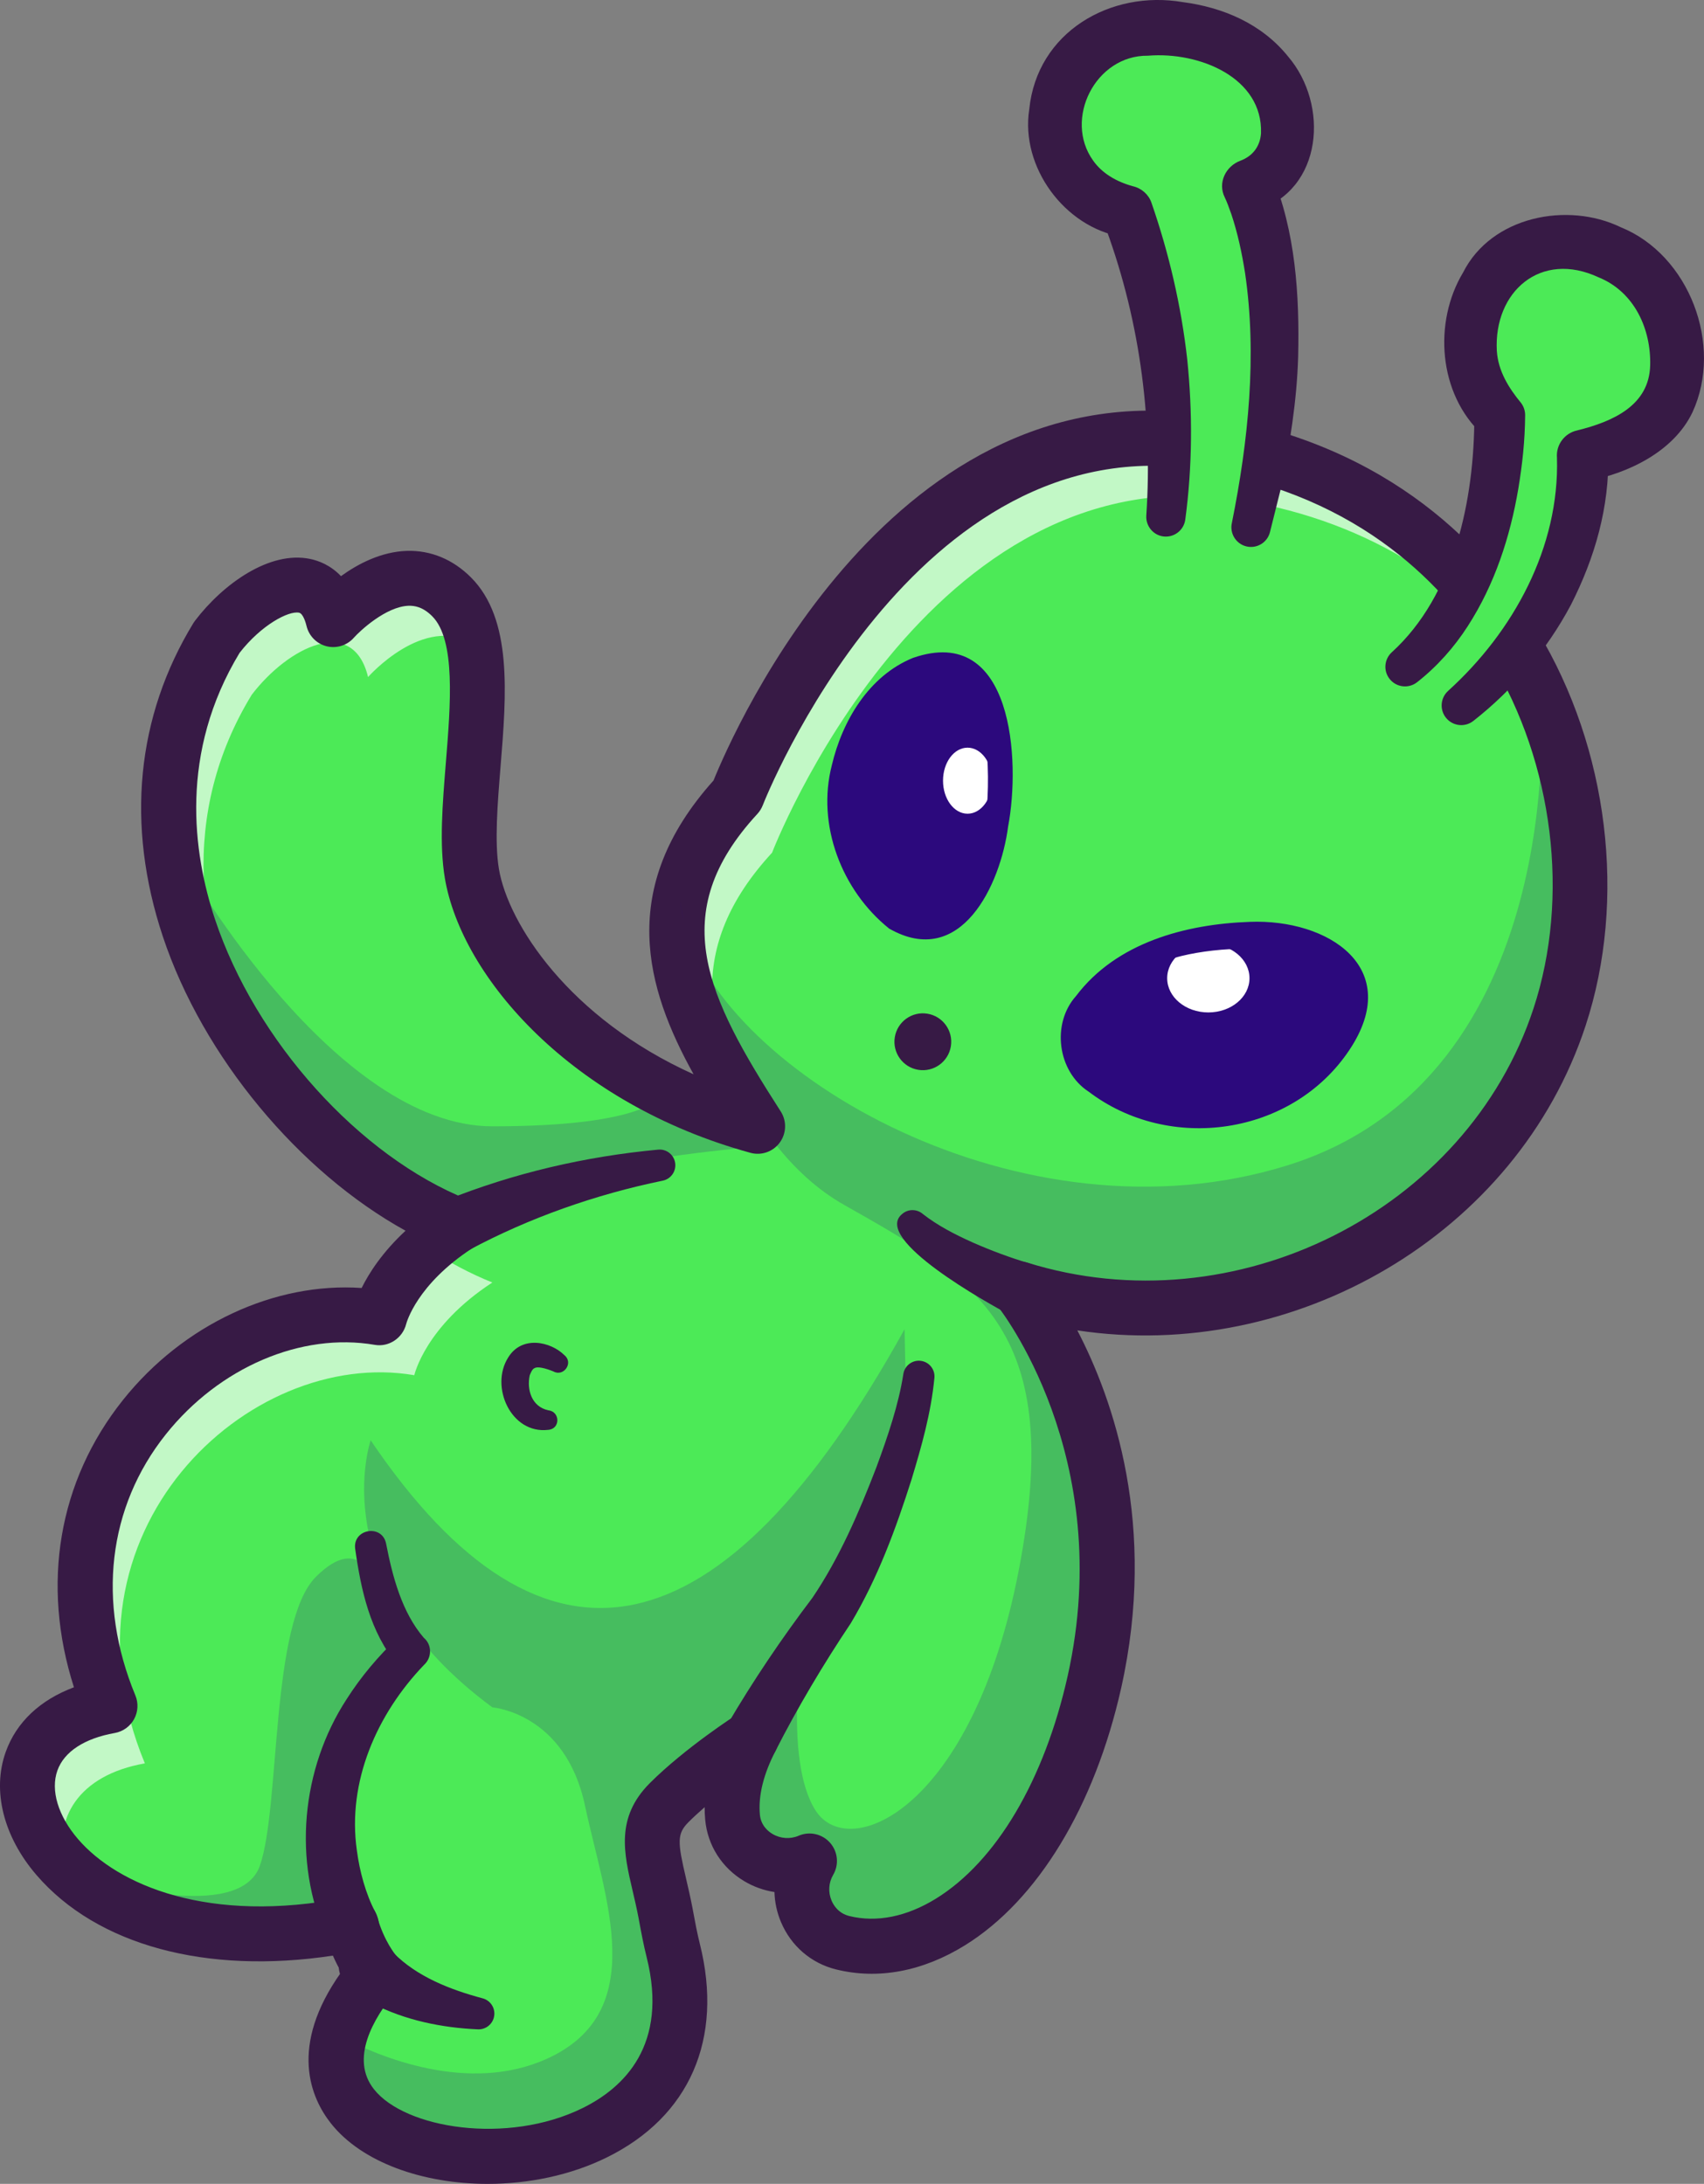
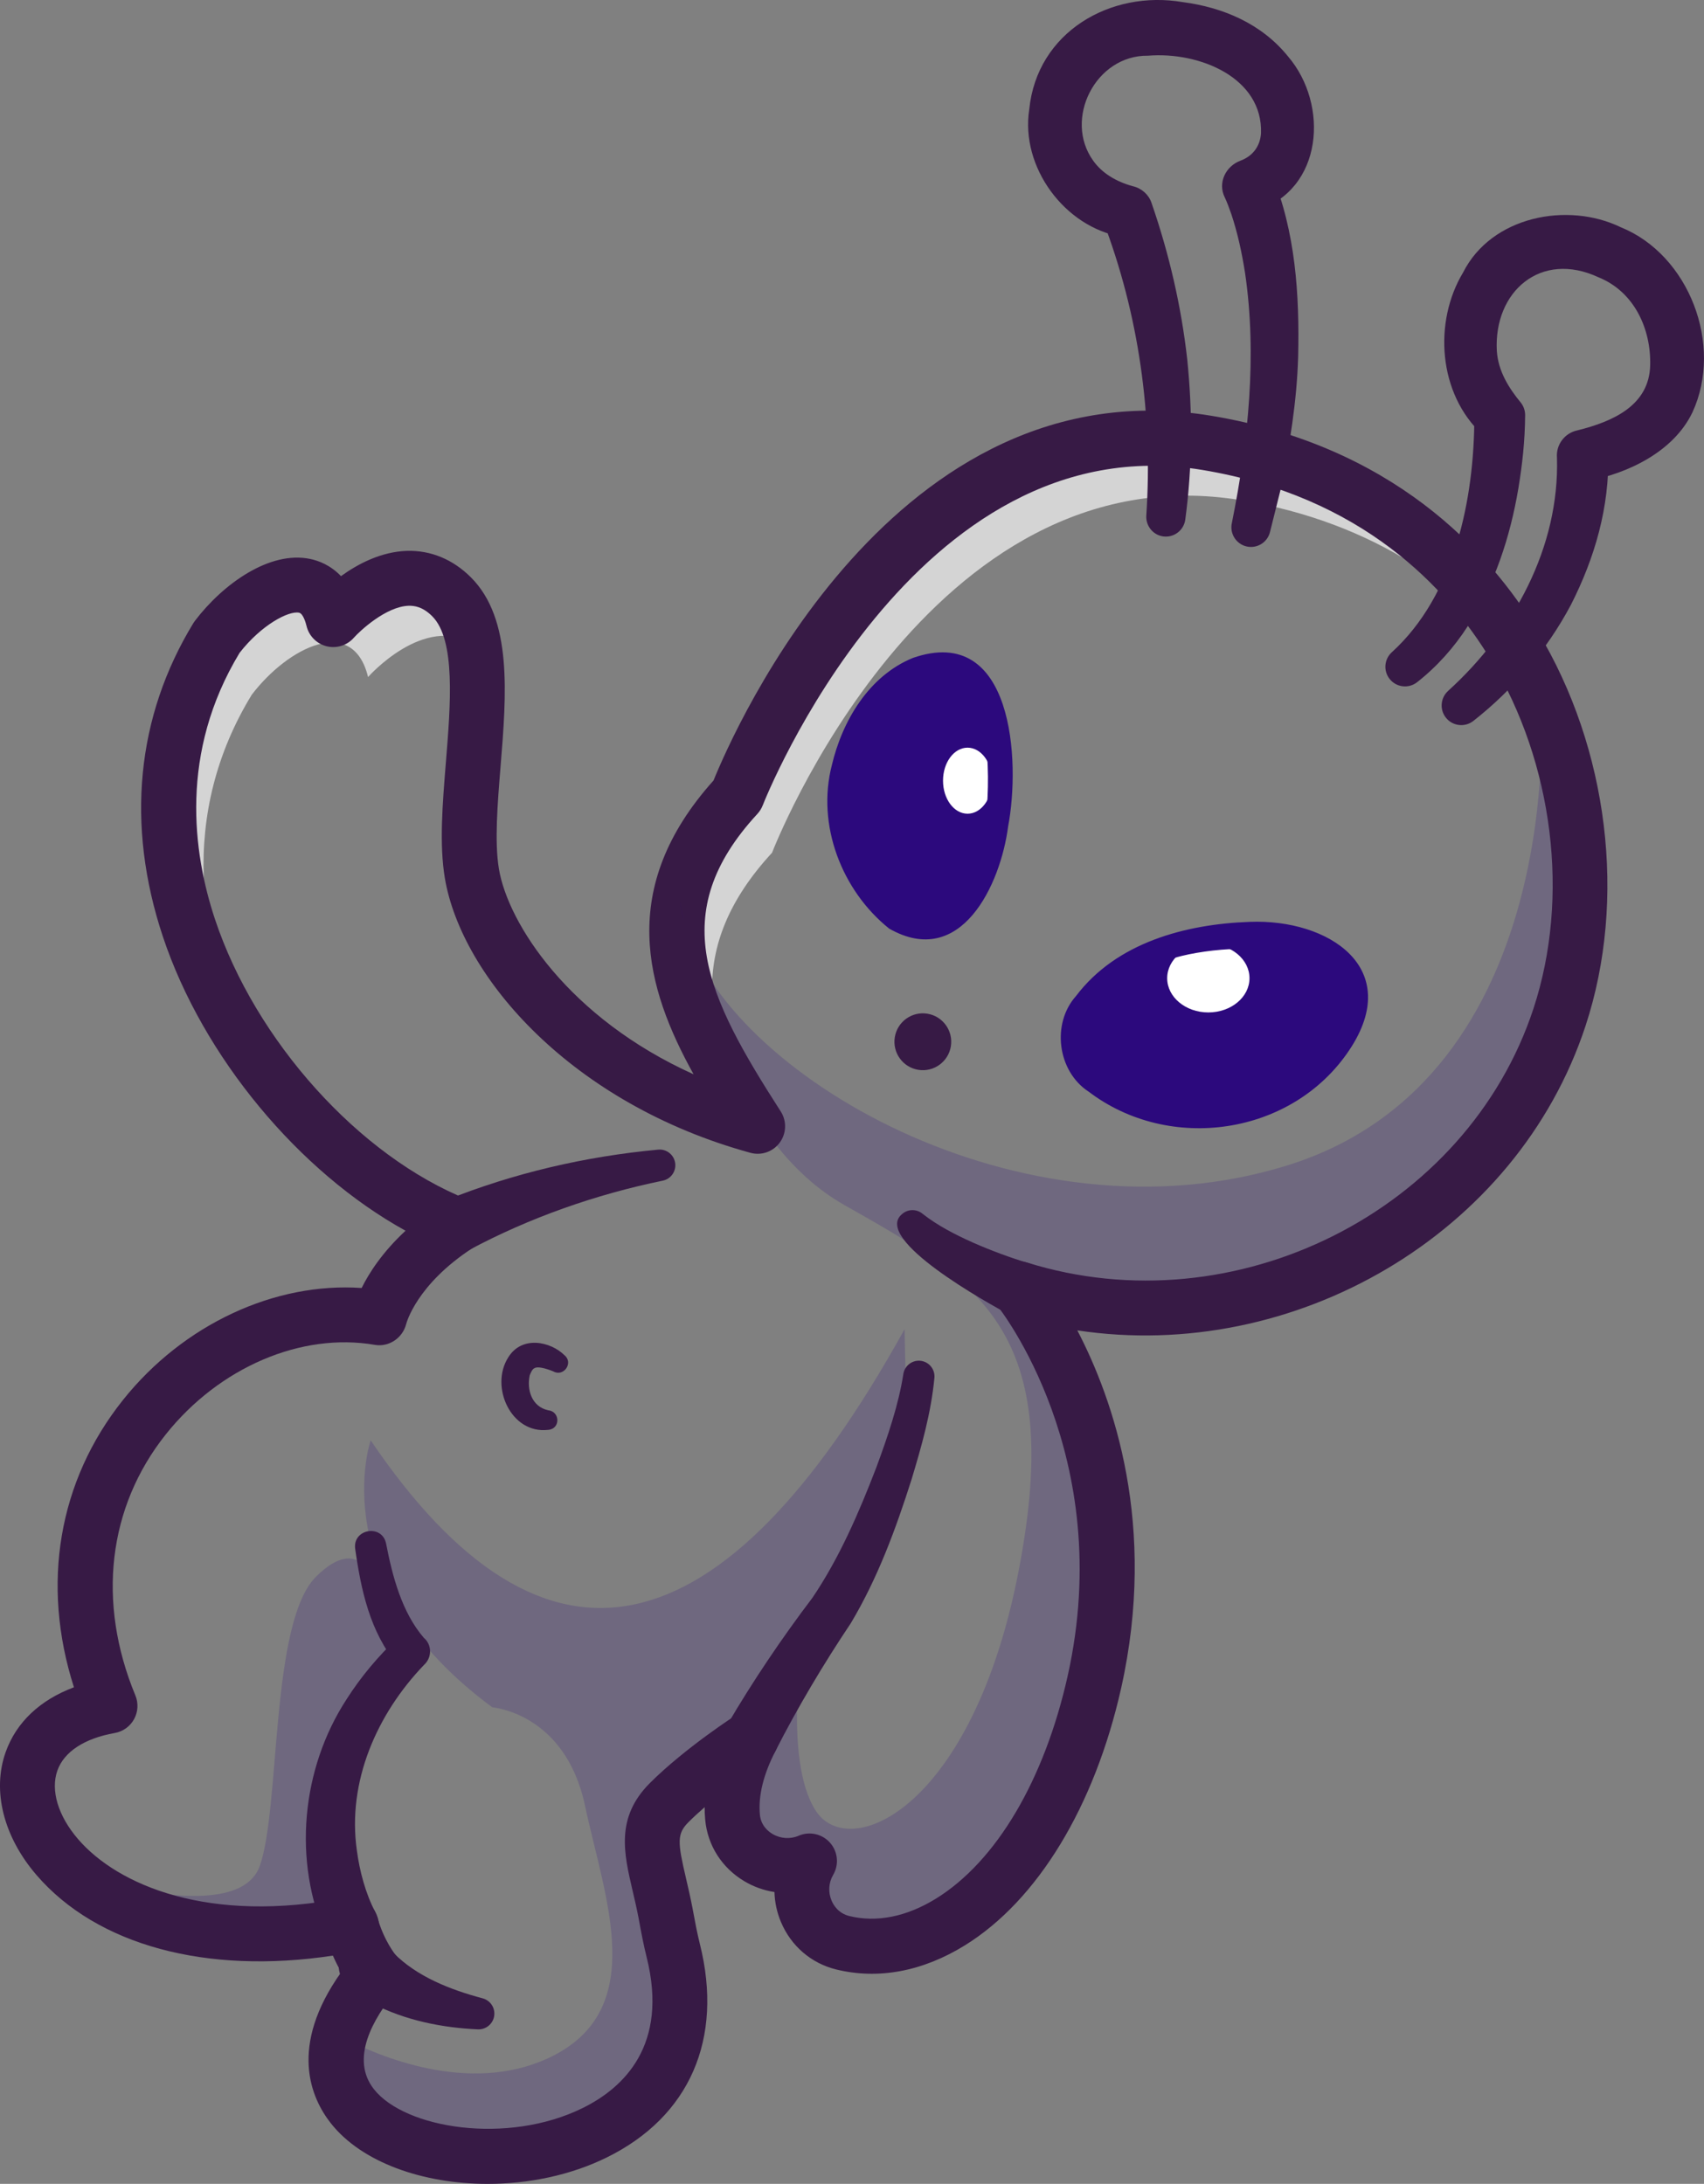
<svg xmlns="http://www.w3.org/2000/svg" width="341" height="437" viewBox="0 0 341 437" fill="none">
  <rect x="0" y="0" width="341" height="437" fill="#808080" stroke="none" />
  <g clip-path="url(#clip0_146_377)">
-     <path d="M311.834 203.229C297.751 246.161 248.748 271.722 203.616 257.622C203.616 257.622 229.339 288.9 218.742 336.311C210.122 374.763 187.007 393.095 168.367 388.478C161.257 386.719 158.045 378.418 161.723 372.124C154.97 375.038 147.009 370.695 146.322 363.357C145.938 359.124 146.762 353.874 150.083 347.498C149.507 347.855 140.146 353.957 133.639 360.443C127.792 366.325 130.894 372.042 132.898 382.459C133.365 384.987 133.831 387.571 134.463 390.072C147.585 442.513 58.447 441.029 67.698 407.168C68.714 403.375 70.993 399.17 74.781 394.58C74.781 394.58 71.651 390.979 69.949 384.85C8.95 396.833 -13.04 347.25 21.742 341.094C2.553 294.754 42.524 257.732 75.659 263.421C75.659 263.421 77.828 253.637 91.28 244.869C90.429 244.539 89.578 244.154 88.699 243.797C66.188 233.628 42.661 207.819 35.606 178.63C31.543 161.864 32.943 143.944 43.128 127.261C50.403 117.724 63.388 111.182 66.408 123.715C66.408 123.715 79.64 108.681 90.1 119.153C100.531 129.597 91.445 158.319 94.162 174.535C96.908 190.779 116.097 215.433 151.346 225.107C141.848 210.32 132.816 195.506 135.836 179.757C137.126 172.996 140.612 166.07 147.256 158.869C147.256 158.869 178.305 77.925 241.199 88.342C276.201 94.141 298.465 115.745 308.952 141.168C317.27 161.452 318.093 184.182 311.834 203.229Z" fill="#4CEA57" />
    <g opacity="0.2">
      <path d="M75.055 317.177C75.055 317.177 72.343 306.392 63.207 315.539C54.071 324.686 56.119 361.62 52.006 373.334C47.894 385.048 19.305 376.154 19.305 376.154C19.305 376.154 42.788 393.019 59.122 389.44C75.456 385.862 62.795 369.711 62.795 367.974C62.795 366.237 82.193 330.463 82.193 330.463" fill="#2C097D" />
    </g>
    <g opacity="0.2">
-       <path d="M152.719 229.34C152.719 229.34 127.984 231.319 119.227 234.645C114.285 236.541 100.339 240.389 88.699 243.797C66.188 233.628 42.661 207.819 35.606 178.63L37.555 173.738C37.555 173.738 67.067 225.382 98.528 225.382C129.988 225.382 132.157 219.253 132.157 219.253L152.719 229.34Z" fill="#2C097D" />
-     </g>
+       </g>
    <g opacity="0.2">
      <path d="M312.109 203.504C298.026 246.436 249.023 271.997 203.891 257.897C203.891 257.897 229.614 289.175 219.017 336.586C210.397 375.038 187.282 393.37 168.641 388.753C161.531 386.994 158.319 378.693 161.998 372.399C155.245 375.313 147.283 370.97 146.597 363.632C146.213 359.399 147.036 354.149 150.358 347.773C149.782 348.13 140.42 354.232 133.914 360.718C128.066 366.6 131.169 372.317 133.173 382.734C133.639 385.262 134.106 387.846 134.737 390.347C147.86 442.788 58.721 441.304 67.973 407.443C75.797 411.565 93.696 419.069 109.426 411.978C130.263 402.55 120.984 379.793 117.058 361.268C113.105 342.743 98.528 341.644 98.528 341.644C64.349 316.44 74.177 288.213 74.177 288.213C108.822 339.39 144.456 332.051 181.023 265.978C181.023 265.978 181.434 292.555 182.45 293.572C183.466 294.589 160.845 326.582 160.845 326.582C160.845 326.582 156.535 352.033 163.261 362.367C170.014 372.674 194.721 361.955 203.891 314.104C213.06 266.28 196.149 256.468 168.971 241.131C147.228 228.845 139.24 197.045 136.934 184.869C144.922 214.718 204.55 249.816 257.753 233.16C313.866 215.57 308.348 141.251 308.348 141.251L309.226 141.443C317.545 161.727 318.368 184.457 312.109 203.504Z" fill="#2C097D" />
    </g>
    <g opacity="0.66">
-       <path d="M85.515 249.761C89.825 252.592 94.217 254.901 98.528 256.633C85.076 265.4 82.907 275.185 82.907 275.185C49.772 269.496 9.801 306.518 28.99 352.858C15.566 355.221 10.597 364.071 13.067 373.334C0.933 361.158 2.965 344.75 22.017 341.369C2.828 295.029 42.799 258.007 75.934 263.696C75.934 263.696 77.416 257.018 85.515 249.761Z" fill="white" />
-     </g>
+       </g>
    <g opacity="0.66">
      <path d="M50.595 210.733C33.931 186.931 26.327 155.516 43.403 127.536C50.678 117.999 63.663 111.457 66.682 123.99C66.682 123.99 79.915 108.956 90.374 119.428C92.707 121.764 94.08 125.062 94.794 128.91C84.856 122.753 73.655 135.479 73.655 135.479C70.636 122.946 57.651 129.487 50.376 139.025C35.908 162.717 39.147 188.827 50.595 210.733Z" fill="white" />
    </g>
    <g opacity="0.66">
      <path d="M306.289 135.067C293.99 117.861 274.828 104.476 248.446 100.106C185.552 89.689 154.503 170.632 154.503 170.632C136.824 189.789 141.381 207.187 150.825 224.173C137.593 203.449 125.843 182.616 147.53 159.143C147.53 159.143 178.579 78.2 241.473 88.617C273.483 93.922 294.869 112.474 306.289 135.067Z" fill="white" />
    </g>
    <g opacity="0.66">
      <path d="M150.825 224.173C151.099 224.585 151.374 224.97 151.621 225.382C151.593 225.382 151.539 225.355 151.511 225.355C151.291 224.97 151.044 224.585 150.825 224.173Z" fill="white" />
    </g>
    <path d="M97.583 437C84.675 437 72.393 432.729 66.199 424.863C62.268 419.871 57.656 409.559 68.286 394.635C67.742 393.689 67.171 392.584 66.617 391.325C41.344 395.162 19.404 389.27 7.286 375.181C0.686 367.507 -1.614 358.316 1.137 350.593C3.256 344.634 8.016 340.165 14.797 337.631C8.203 317.05 11.656 296.381 24.608 280.143C36.699 264.983 55.042 256.528 72.371 257.732C73.87 254.698 76.532 250.564 81.155 246.271C59.88 234.54 40.613 211.519 32.586 187.392C25.163 165.075 27.282 143.389 38.708 124.666C38.807 124.501 38.917 124.347 39.032 124.199C44.66 116.817 53.983 110.138 62.103 111.853C63.751 112.199 66.139 113.079 68.236 115.288C71.635 112.831 76.274 110.396 81.436 110.231C86.196 110.099 90.627 111.919 94.25 115.541C102.574 123.875 101.355 138.887 100.169 153.405C99.565 160.826 98.939 168.505 99.845 173.897C101.685 184.792 113.824 203.713 138.8 214.971C129.214 197.71 123.449 177.745 142.787 156.181C146.822 146.236 178.947 72.687 242.357 83.192C278.419 89.167 297.795 109.934 307.694 126.304C321.904 149.799 325.588 180.037 317.314 205.219C303.588 247.062 258.983 272.772 215.591 266.214C222.811 280.061 231.629 305.27 224.365 337.785C219.05 361.488 207.652 380.255 193.091 389.27C184.63 394.503 175.724 396.168 167.313 394.09C162.327 392.859 158.308 389.401 156.288 384.614C155.475 382.69 155.041 380.65 154.981 378.605C152.884 378.281 150.841 377.561 148.974 376.451C144.467 373.774 141.601 369.288 141.123 364.143C141.046 363.313 141.008 362.472 141.013 361.625C139.882 362.609 138.784 363.615 137.779 364.616C135.451 366.957 135.578 368.584 137.28 375.851C137.697 377.638 138.147 379.573 138.559 381.695L138.652 382.189C139.069 384.465 139.509 386.823 140.058 389C144.813 407.987 138.015 423.56 121.406 431.723C114.137 435.301 105.731 437 97.583 437ZM70.224 379.622C72.645 379.622 74.841 381.233 75.511 383.646C76.829 388.379 79.201 391.249 79.228 391.276C80.936 393.31 80.974 396.311 79.283 398.356C74.611 403.991 70.048 411.983 74.825 418.052C81.035 425.946 101.52 429.244 116.564 421.845C124.849 417.771 133.804 409.229 129.412 391.672C128.78 389.16 128.308 386.626 127.858 384.179L127.775 383.723C127.402 381.794 126.985 380.002 126.595 378.342C124.838 370.822 123.174 363.714 130.021 356.826C137.219 349.647 147.371 343.144 147.47 343.084C149.573 341.781 152.285 342.045 154.097 343.732C155.909 345.415 156.37 348.108 155.228 350.301C152.785 354.996 151.72 359.305 152.066 363.12C152.269 365.297 153.729 366.474 154.586 366.979C156.183 367.93 158.144 368.062 159.824 367.337C161.998 366.397 164.535 366.963 166.11 368.744C167.681 370.525 167.933 373.114 166.736 375.159C165.814 376.736 165.699 378.622 166.412 380.32C166.802 381.238 167.774 382.86 169.959 383.404C175.433 384.751 181.434 383.547 187.326 379.908C199.394 372.438 208.991 356.205 213.658 335.372C223.503 291.341 199.883 261.662 199.641 261.366C198.109 259.486 197.988 256.82 199.344 254.808C200.701 252.796 203.21 251.911 205.521 252.636C247.156 265.637 293.578 242.351 306.887 201.778C314.19 179.559 310.901 152.816 298.311 131.994C289.603 117.597 272.517 99.325 240.573 94.031C182.889 84.489 152.944 160.342 152.653 161.111C152.4 161.76 152.033 162.359 151.56 162.87C133.145 182.819 141.452 199.398 156.238 222.403C157.468 224.316 157.391 226.795 156.046 228.631C154.701 230.467 152.368 231.286 150.171 230.681C114.472 220.886 92.389 195.616 89.023 175.722C87.892 168.972 88.546 160.974 89.232 152.509C90.165 141.042 91.225 128.047 86.492 123.309C84.543 121.363 82.879 121.198 81.792 121.214C77.224 121.357 71.964 126.304 70.806 127.618C69.45 129.157 67.358 129.811 65.365 129.322C63.377 128.828 61.829 127.266 61.346 125.276C61.208 124.694 60.681 122.781 59.847 122.605C57.788 122.176 52.308 125.024 47.938 130.647C35.87 150.612 38.593 170.621 43.013 183.918C51.133 208.32 71.931 231.396 93.586 240.037C95.491 240.796 96.814 242.555 97.018 244.6C97.221 246.645 96.271 248.629 94.552 249.75C83.412 257.012 81.359 264.647 81.276 264.966C80.568 267.748 77.817 269.6 75.006 269.111C60.286 266.577 43.88 273.607 33.196 287.003C21.589 301.554 19.365 320.607 27.09 339.258C27.727 340.797 27.634 342.545 26.832 344.007C26.031 345.47 24.614 346.486 22.972 346.778C16.905 347.855 12.826 350.521 11.486 354.287C10.081 358.239 11.623 363.373 15.615 368.007C23.527 377.204 41.75 385.108 69.17 379.727C69.526 379.655 69.883 379.622 70.229 379.622L70.224 379.622Z" fill="#371A45" />
    <path d="M89.128 240.213C102.849 234.716 117.085 231.418 131.723 230.044C133.447 229.884 134.979 231.16 135.133 232.891C135.276 234.502 134.183 235.942 132.629 236.255C119.232 239.009 105.901 243.682 93.899 250.119C87.091 253.604 82.144 243.385 89.128 240.213Z" fill="#371A45" />
    <path d="M201.854 262.998C197.955 260.904 174.417 247.925 180.539 242.923C181.742 241.873 183.51 241.912 184.674 242.923C187.573 245.199 191.114 247.046 194.743 248.662C198.312 250.234 202.238 251.696 205.922 252.79C208.849 253.642 210.534 256.704 209.689 259.634C208.772 262.949 204.879 264.614 201.854 263.004L201.854 262.998Z" fill="#371A45" />
    <path d="M65.37 387.697C58.507 372.427 60.313 353.896 69.373 340C72.261 335.465 75.72 331.392 79.519 327.786L79.574 333.189C74.018 326.576 72.239 318.133 71.069 309.86C70.608 305.897 76.472 304.935 77.263 308.876C78.537 315.434 80.414 322.624 84.812 327.731C86.476 329.127 86.459 331.694 84.867 333.14C75.396 342.996 69.45 356.557 71.415 370.278C71.959 374.439 73.178 378.957 75.099 382.602C78.624 389.209 68.813 394.398 65.37 387.697Z" fill="#371A45" />
    <path d="M145.526 345.156C150.687 336.345 156.436 327.83 162.585 319.716C167.961 311.773 171.903 302.659 175.373 293.627C177.646 287.471 179.837 281.045 180.776 274.938C181.045 273.223 182.648 272.052 184.355 272.321C185.992 272.574 187.134 274.064 186.996 275.691C186.304 282.831 184.443 289.318 182.417 296.046C179.255 305.963 175.68 315.725 170.272 324.795C164.82 332.931 159.593 341.71 155.173 350.395C151.659 357.008 141.897 351.764 145.515 345.162L145.526 345.156Z" fill="#371A45" />
    <path d="M78.751 390.787C83.418 395.525 90.083 398.136 96.545 399.863C98.237 400.286 99.258 402.001 98.835 403.694C98.467 405.167 97.111 406.14 95.65 406.08C88.491 405.772 81.046 404.277 74.545 400.907C73.26 400.291 71.481 399.071 70.109 397.966C63.015 391.76 73.968 382.657 78.751 390.787Z" fill="#371A45" />
    <path d="M190.284 209.371C190.787 206.27 188.683 203.347 185.585 202.844C182.487 202.34 179.568 204.446 179.065 207.548C178.562 210.649 180.666 213.572 183.764 214.075C186.862 214.579 189.781 212.473 190.284 209.371Z" fill="#371A45" />
    <path d="M178.986 184.155C178.986 184.155 163.601 172.298 168.982 153.014C174.357 133.731 191.427 127.607 197.159 138.975C204.171 152.877 199.268 194.989 178.986 184.155Z" fill="#2C097D" />
    <path d="M193.623 162.826C196.334 162.826 198.532 159.868 198.532 156.219C198.532 152.57 196.334 149.612 193.623 149.612C190.912 149.612 188.715 152.57 188.715 156.219C188.715 159.868 190.912 162.826 193.623 162.826Z" fill="white" />
    <path d="M218.968 216.834C214.103 213.388 212.725 206.742 216.08 201.811C219.083 197.397 224.359 192.477 233.572 189.679C253.108 183.748 271.078 188.42 271.078 199.491C271.078 212.975 245.053 235.315 218.973 216.834L218.968 216.834Z" fill="#2C097D" />
    <path d="M241.808 202.592C246.357 202.592 250.044 199.525 250.044 195.742C250.044 191.96 246.357 188.893 241.808 188.893C237.26 188.893 233.572 191.96 233.572 195.742C233.572 199.525 237.26 202.592 241.808 202.592Z" fill="white" />
    <path d="M217.837 218.434C211.599 214.35 210.391 204.818 215.333 199.305C223.42 188.602 237.24 184.924 250.066 184.468C265.851 183.825 281.038 193.692 269.997 210.161C258.554 227.268 233.968 230.731 217.842 218.429L217.837 218.434ZM220.099 215.229C234.599 226.058 255.858 222.562 265.588 207.292C277.98 187.305 244.191 187.915 232.716 192.444C223.624 195.006 209.293 206.335 220.099 215.235L220.099 215.229Z" fill="#2C097D" />
    <path d="M177.92 185.804C168.427 178.179 163.371 165.047 166.473 153.091C168.543 144.318 173.836 135.248 182.714 131.642C202.754 124.699 204.248 152.228 201.738 165.404C200.228 177.014 192.311 194.044 177.915 185.804L177.92 185.804ZM180.045 182.506C191.191 188.558 196.297 173.628 197.214 164.728C198.098 156.868 198.669 140.058 190.949 136.474C181.451 133.775 173.303 145.731 171.145 154.29C168.016 164.47 172.128 175.667 180.045 182.506Z" fill="#2C097D" />
    <path d="M110.738 274.426C109.146 273.772 107.537 273.393 106.994 273.767C106.538 273.882 106.187 274.745 106.006 275.213C105.38 278.115 106.428 281.49 109.69 282.194C112.144 282.452 112.16 285.959 109.69 286.119C102.261 286.987 98 277.477 101.69 271.65C104.424 267.159 110.211 268.44 112.968 271.194C114.818 272.717 112.797 275.575 110.738 274.426Z" fill="#371A45" />
-     <path d="M233.298 103.58C235.456 81.828 232.518 61.511 225.567 42.321C203.331 37.303 207.805 4.733 231.761 5.546C259.499 5.871 264.226 32.658 249.797 37.171C249.797 37.171 261.311 60.307 250.335 105.548" fill="#4CEA57" />
-     <path d="M292.31 141.256C318.956 118.768 316.71 91.168 316.71 91.168C333.456 87.49 338.765 77.469 333.862 62.754C328.959 48.033 305.378 42.002 297.208 57.542C289.038 73.077 300.118 83.235 300.118 83.235C300.118 83.235 300.985 117.036 281.076 133.494" fill="#4CEA57" />
    <path d="M229.394 103.19C230.739 83.087 227.89 62.88 220.703 44.086L224.425 47.368C213.071 45.444 204.165 33.433 205.972 21.872C207.531 6.393 222.251 -2.05 236.697 0.423C244.696 1.473 252.471 4.711 257.791 11.335C265.95 20.889 264.863 37.968 251.367 42.184L254.497 34.829C259.279 46.428 260.064 59.01 259.784 71.323C259.526 80.311 258.077 89.112 256.292 97.868L254.145 106.471C253.624 108.577 251.493 109.852 249.396 109.33C247.304 108.813 246.041 106.691 246.525 104.619C249.808 88.282 251.587 71.115 249.155 54.602C248.518 50.583 247.678 46.636 246.398 42.816C246.003 41.662 245.459 40.233 245.103 39.512C243.637 36.599 245.273 33.251 248.232 32.157C250.73 31.223 252.174 29.244 252.35 26.666C252.729 15.611 240.123 10.29 229.713 11.148C219.226 11.016 212.802 23.846 218.759 32.141C220.532 34.648 223.327 36.33 226.698 37.264C228.455 37.654 229.872 38.946 230.421 40.551C233.94 50.693 236.389 61.236 237.586 71.912C238.684 82.598 238.613 93.388 237.196 103.965C236.911 106.114 234.934 107.626 232.787 107.34C230.739 107.065 229.273 105.223 229.394 103.19Z" fill="#371A45" />
    <path d="M289.784 138.255C302.907 126.376 312.103 109.462 311.576 91.591C311.351 88.98 313.13 86.665 315.606 86.132C322.859 84.34 330.041 81.103 330.228 73.088C330.414 65.876 327.098 58.411 319.911 55.498C308.309 50.072 298.904 58.378 299.541 70.197C299.799 74.259 301.924 77.645 304.428 80.679C304.96 81.41 305.213 82.262 305.207 83.103C305.163 88.293 304.647 92.932 303.846 97.775C302.204 107.45 299.113 116.959 293.721 125.304C291.009 129.52 287.594 133.373 283.58 136.518C281.873 137.854 279.407 137.551 278.073 135.842C276.794 134.209 277.019 131.878 278.534 130.51C291.108 119.07 295.033 99.858 295.039 83.367L296.686 86.99C287.802 78.827 286.825 64.441 292.788 54.53C298.47 43.256 313.718 40.309 324.369 45.482C337.986 50.995 344.915 68.987 338.699 82.488C334.878 90.508 325.544 94.774 317.819 96.214L321.849 90.755C322.08 101.524 319.159 111.6 314.365 121.033C309.534 130.13 302.759 138.051 294.841 144.263C293.134 145.599 290.668 145.302 289.334 143.592C288.055 141.96 288.275 139.624 289.79 138.255L289.784 138.255Z" fill="#371A45" />
    <g opacity="0.2">
      <path d="M136.824 184.347C136.467 183.001 136.247 181.654 136.138 180.334C136.22 180.912 136.44 182.313 136.824 184.347Z" fill="#2C097D" />
    </g>
  </g>
  <defs>
    <clipPath id="clip0_146_377">
      <rect width="341" height="437" fill="white" />
    </clipPath>
  </defs>
</svg>